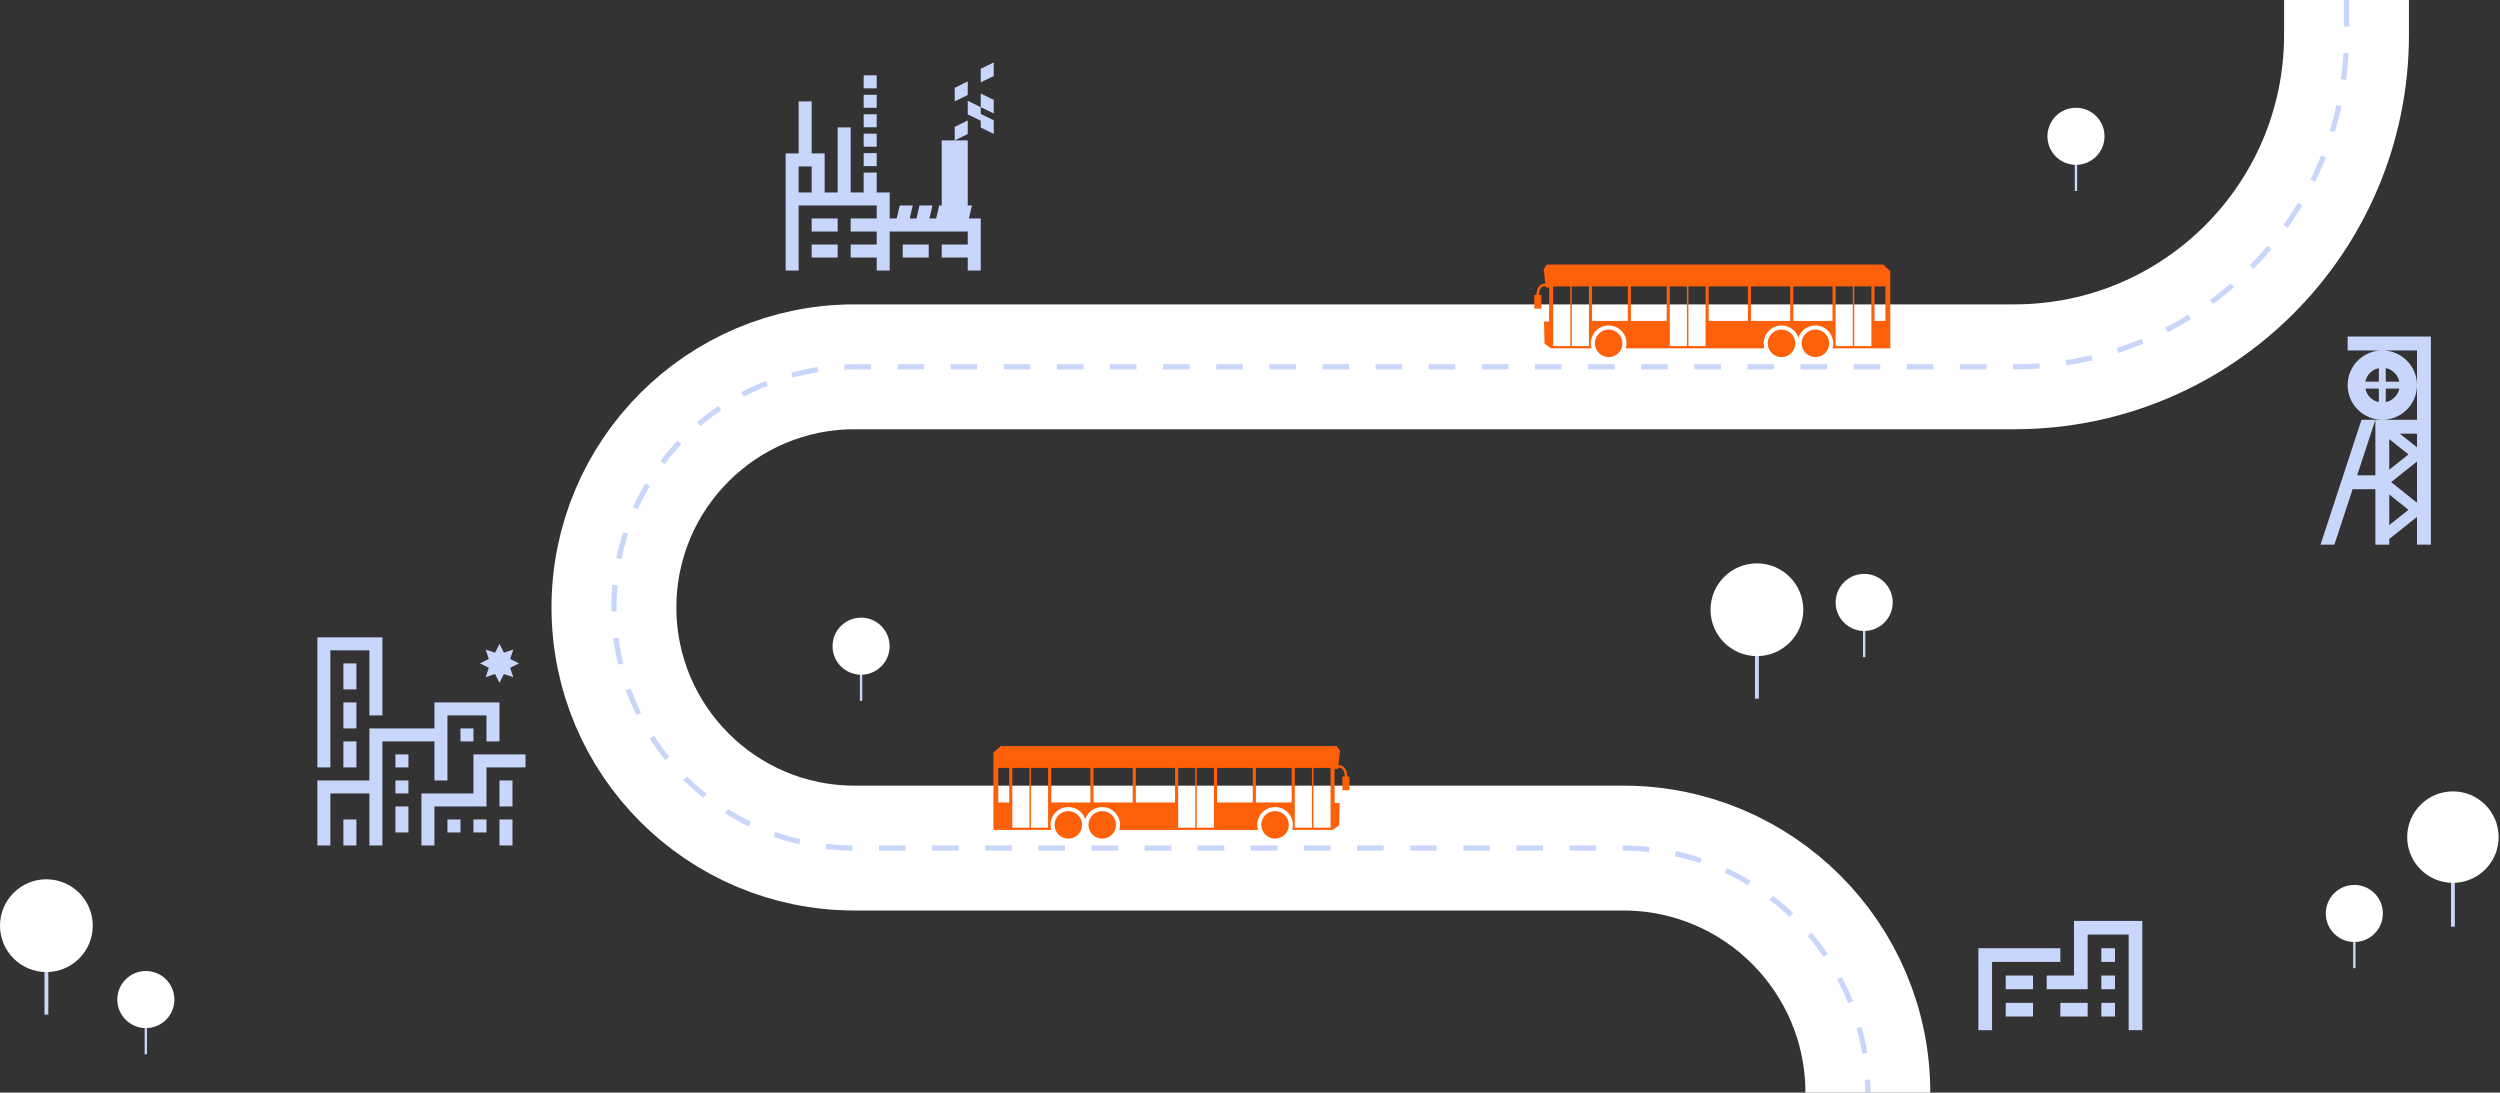
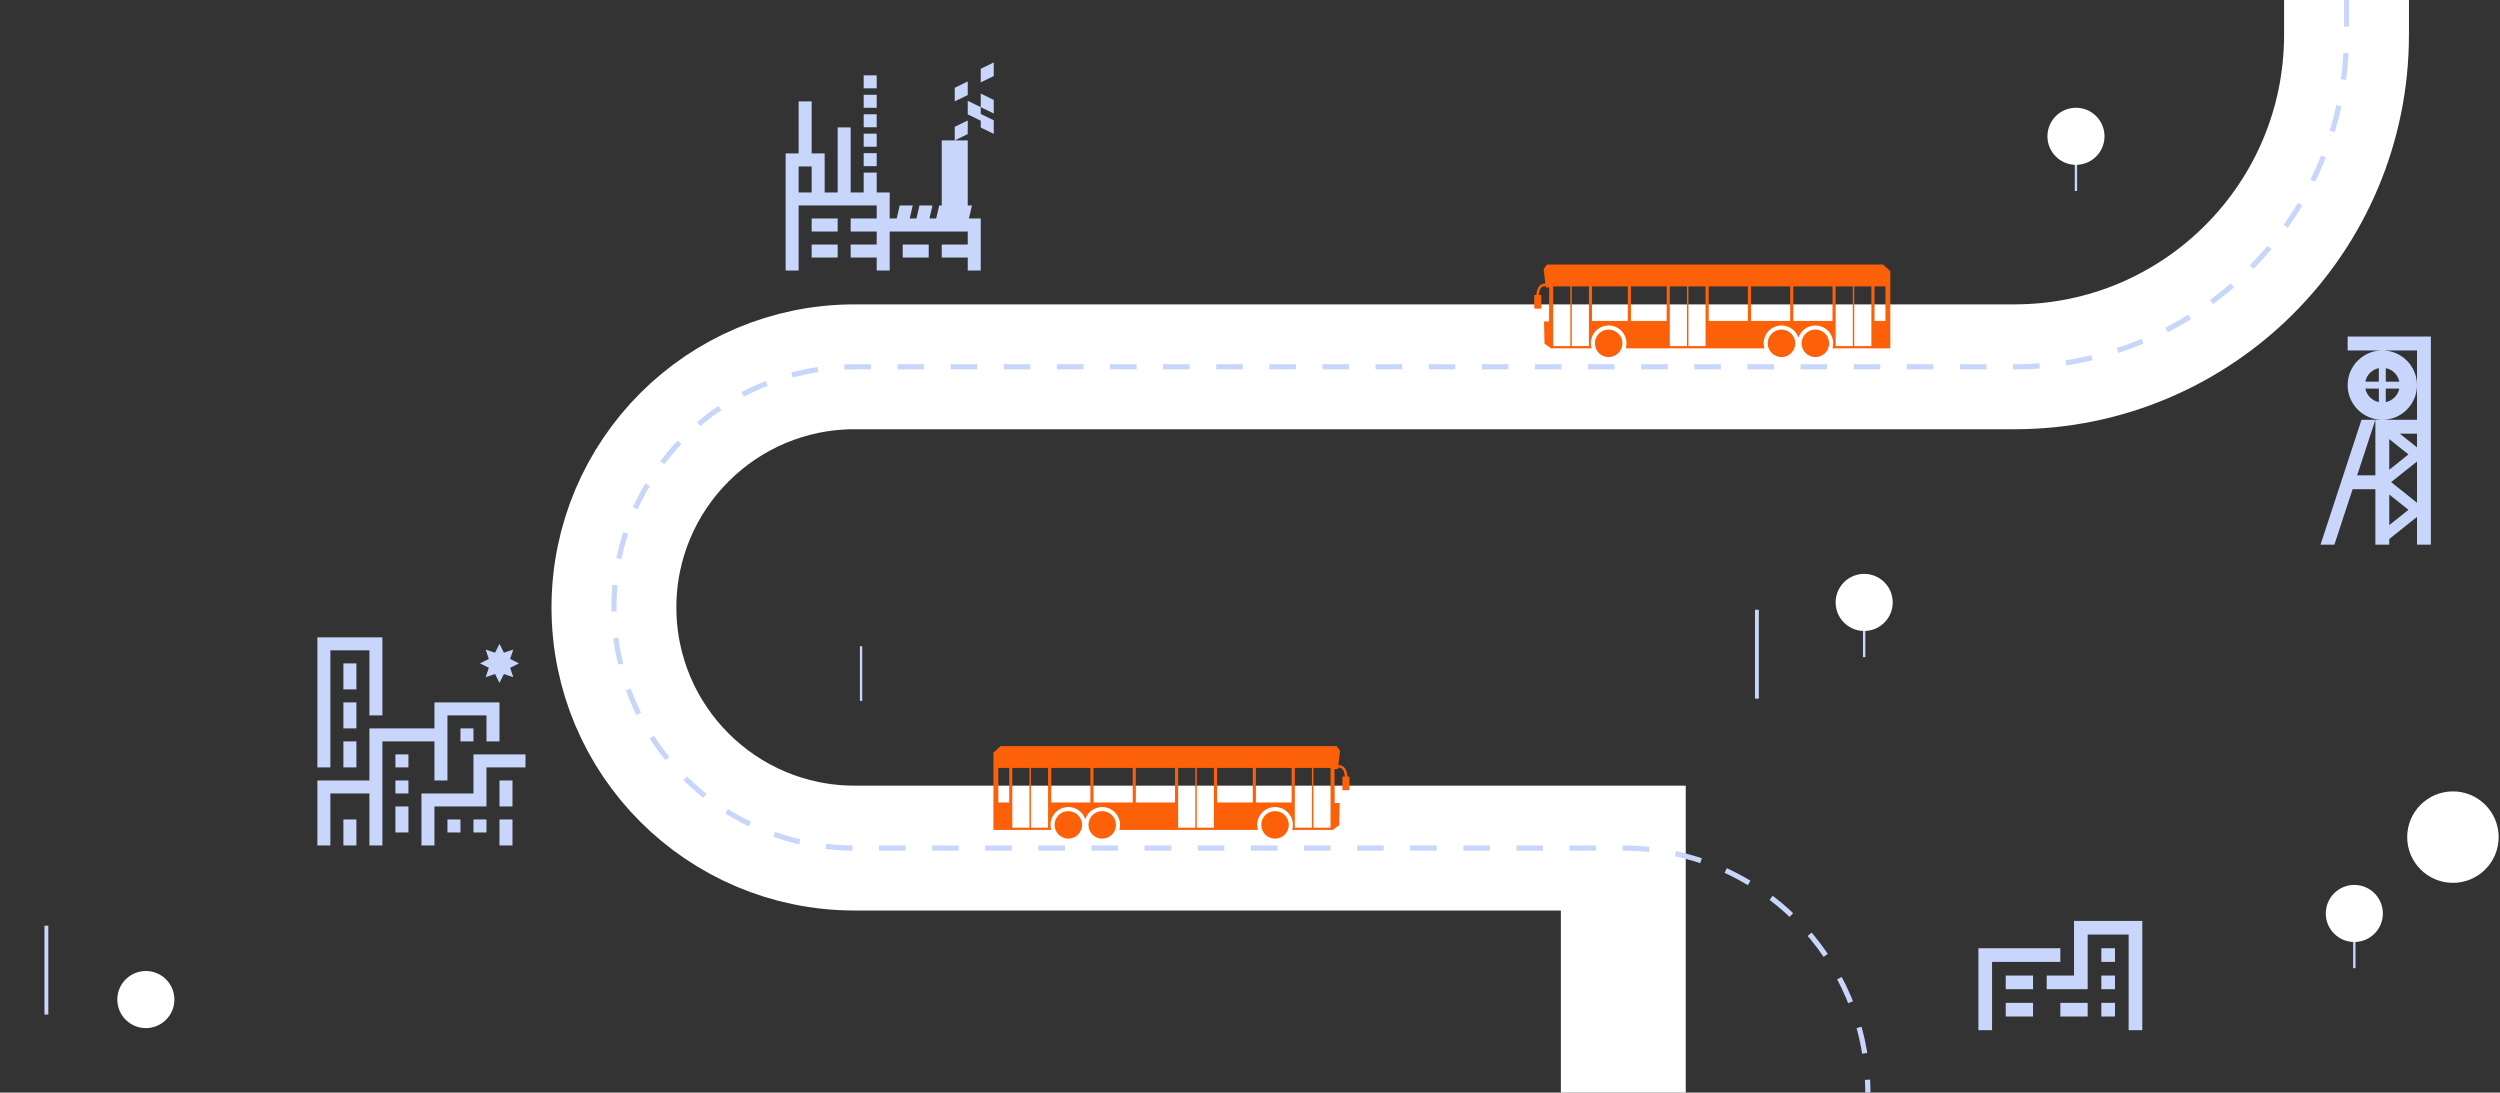
<svg xmlns="http://www.w3.org/2000/svg" width="961" height="420" viewBox="0 0 961 420" fill="none">
  <rect x="0" y="0" width="961" height="420" fill="#333333" stroke="none" />
-   <path d="M902 -2.91118e-05L902 13.351C902 83.85 844.85 141 774.351 141L328.5 141C277.414 141 236 182.414 236 233.5V233.5C236 284.586 277.414 326 328.5 326L624 326C675.915 326 718 368.085 718 420V420" stroke="white" stroke-width="48" />
+   <path d="M902 -2.91118e-05L902 13.351C902 83.85 844.85 141 774.351 141L328.5 141C277.414 141 236 182.414 236 233.5V233.5C236 284.586 277.414 326 328.5 326L624 326V420" stroke="white" stroke-width="48" />
  <path d="M902.001 -2.91118e-05L902.001 13.351C902.001 83.849 844.85 141 774.352 141L328.5 141C277.414 141 236 182.413 236 233.5V233.5C236 284.586 277.414 326 328.5 326L624 326C675.915 326 718 368.085 718 420V420" stroke="#C8D6FB" stroke-width="2" stroke-dasharray="10.21 10.21" />
-   <rect x="942.172" y="322.521" width="1.465" height="33.69" fill="#C8D6FB" />
  <circle cx="942.905" cy="321.788" r="17.577" fill="white" />
  <rect x="674.617" y="234.386" width="1.486" height="34.172" fill="#C8D6FB" />
-   <circle cx="675.36" cy="234.386" r="17.829" fill="white" />
  <rect x="17.086" y="355.829" width="1.486" height="34.172" fill="#C8D6FB" />
-   <circle cx="17.829" cy="355.829" r="17.829" fill="white" />
  <rect x="716.125" y="231.573" width="0.914" height="21.029" fill="#C8D6FB" />
  <circle cx="716.589" cy="231.573" r="10.971" fill="white" />
-   <rect x="55.602" y="384.23" width="0.914" height="21.029" fill="#C8D6FB" />
  <ellipse cx="56.065" cy="384.23" rx="10.971" ry="10.972" fill="white" />
  <rect x="330.539" y="248.396" width="0.914" height="21.029" fill="#C8D6FB" />
-   <circle cx="331.003" cy="248.395" r="10.971" fill="white" />
  <rect x="797.539" y="52.395" width="0.914" height="21.029" fill="#C8D6FB" />
  <circle cx="798.003" cy="52.395" r="10.971" fill="white" />
  <rect x="904.539" y="351.137" width="0.914" height="21.029" fill="#C8D6FB" />
  <circle cx="905.003" cy="351.136" r="10.971" fill="white" />
  <path fill-rule="evenodd" clip-rule="evenodd" d="M332 28.962H337V33.964H332V28.962ZM377 31.666L382 29.224V24L377 26.441V31.666ZM382 51.464L377 49.023V46.41L372 43.97V38.746L377 41.187V35.962L382 38.403V43.628L377 41.187V43.799L382 46.239V51.464ZM367 38.967L372 36.526V31.302L367 33.744V38.967ZM367 53.975L372 51.534V46.31L367 48.751V53.975H372V78.987H373.615L372.455 83.989H377V88.992V104H372V88.992H371.294H366.294H363.708H358.708H356.122H351.122H348.536H343.536H342V104H337V98.997H327V93.994H337V88.992H327V83.989H337V78.987H307V104H302V78.987V73.985V63.98V58.977H307V38.967H312V58.977H317V73.985H322V48.972H327V73.985H332V66.346H337V73.985H342V83.989H344.696L345.857 78.987H350.857L349.696 83.989H352.282L353.443 78.987H358.443L357.282 83.989H359.868L361.029 78.987H362V53.975H367ZM312 73.985V63.98H307V73.985H312ZM362 93.994H372V98.997H362V93.994ZM347 93.994H357V98.997H347V93.994ZM312 93.994H322V98.997H312V93.994ZM312 83.989H322V88.992H312V83.989ZM332 58.869H337V63.871H332V58.869ZM332 51.392H337V56.395H332V51.392ZM332 43.916H337V48.918H332V43.916ZM332 36.439H337V41.441H332V36.439Z" fill="#C8D6FB" />
  <path fill-rule="evenodd" clip-rule="evenodd" d="M162 325H167V310H187V295H202V289.999H181.999V305H162V325ZM184.5 255L187 253.75L187.898 253.301L187.581 252.348L186.697 249.697L189.348 250.581L190.301 250.898L190.75 250L191.999 247.5L193.249 250L193.699 250.898L194.652 250.581L197.303 249.697L196.419 252.348L196.102 253.301L197 253.75L199.5 255L197 256.25L196.102 256.699L196.419 257.652L197.303 260.303L194.652 259.419L193.699 259.102L193.249 260L191.999 262.5L190.75 260L190.301 259.102L189.348 259.419L186.697 260.303L187.581 257.652L187.898 256.699L187 256.25L184.5 255ZM172 275H187V285H191.999V270C183.667 270 175.333 270 167 270V280H146.999H142V285V300H122V324.999H127V305H142V325H146.999V285H167V300H172C172 291.667 172 283.333 172 275ZM177 280H181.999V285H177V280ZM122 295H127V250H142V275H146.999V245C138.666 245 130.333 245 122 245V295ZM132 255H136.999V265H132V255ZM132 270H136.999V280H132V270ZM132 285H136.999V295H132V285ZM132 324.999H136.999V314.999H132V324.999ZM152 310H157V320H152V310ZM152 300H157V305H152V300ZM152 289.999H157V295H152V289.999ZM191.999 324.999H197V314.999H191.999V324.999ZM191.999 310H197V300H191.999V310ZM181.999 314.999H187V320H181.999V314.999ZM172 314.999H177V320H172V314.999Z" fill="#C8D6FB" />
  <path fill-rule="evenodd" clip-rule="evenodd" d="M915.758 161.372C908.397 161.37 902.43 155.401 902.43 148.039C902.43 140.675 908.399 134.706 915.764 134.706H929.097V148.034C929.094 140.673 923.125 134.706 915.764 134.706H902.43V129.373H934.43C934.43 156.039 934.43 182.706 934.43 209.373H929.097V198.688L918.43 207.189V209.373H913.097V188.039H904.344L897.341 209.373H892.008L907.763 161.372H913.097H915.654H915.758ZM925.813 195.971L918.43 190.087V201.855L925.813 195.971ZM929.097 193.254V177.4L919.15 185.327L929.097 193.254ZM925.813 174.683L918.43 168.799V180.567L925.813 174.683ZM929.097 171.966V166.706H922.496L929.097 171.966ZM913.097 182.706V161.373L906.094 182.706H913.097ZM929.097 161.372V148.044C929.094 155.404 923.128 161.37 915.768 161.372H915.803H918.43H929.097ZM909.23 149.372H914.43V154.572C911.818 154.042 909.76 151.984 909.23 149.372ZM917.097 149.372H922.297C921.766 151.984 919.708 154.042 917.097 154.572V149.372ZM922.297 146.706H917.097V141.506C919.708 142.036 921.766 144.094 922.297 146.706ZM914.43 146.706H909.23C909.76 144.094 911.818 142.036 914.43 141.506V146.706Z" fill="#C8D6FB" />
  <path d="M618.372 137.263C615.45 137.263 613.081 134.894 613.081 131.971C613.081 129.049 615.45 126.68 618.372 126.68C621.295 126.68 623.664 129.049 623.664 131.971C623.664 134.894 621.295 137.263 618.372 137.263Z" fill="#FC6009" />
  <path d="M684.802 137.263C681.88 137.263 679.51 134.894 679.51 131.971C679.51 129.049 681.88 126.68 684.802 126.68C687.725 126.68 690.094 129.049 690.094 131.971C690.094 134.894 687.725 137.263 684.802 137.263Z" fill="#FC6009" />
  <path fill-rule="evenodd" clip-rule="evenodd" d="M726.633 104.223L723.853 101.688H594.692L593.375 103.446L594.024 108.999C593.076 108.988 592.31 109.299 591.733 109.932C591.183 110.532 590.823 111.415 590.654 112.578C590.618 112.83 590.589 113.099 590.57 113.383H589.775V118.65H592.49V113.383H591.539C591.557 113.15 591.58 112.927 591.612 112.715C591.752 111.747 592.031 111.036 592.445 110.583C592.829 110.162 593.355 109.956 594.02 109.965L594.138 109.968L594.203 110.521L595.523 110.508L595.447 123.572L593.527 123.577L593.714 132.098L596.22 133.906H611.788C611.608 133.293 611.512 132.643 611.512 131.971C611.512 128.186 614.581 125.116 618.366 125.116C622.153 125.116 625.222 128.186 625.222 131.971C625.222 132.643 625.125 133.293 624.944 133.906H678.238C678.057 133.293 677.96 132.643 677.96 131.971C677.96 128.186 681.029 125.116 684.815 125.116C687.842 125.116 690.41 127.078 691.319 129.799C692.228 127.078 694.796 125.116 697.823 125.116C701.609 125.116 704.678 128.186 704.678 131.971C704.678 132.643 704.58 133.293 704.4 133.906H726.633V104.223ZM610.785 110.082H604.194V133.033H610.785V110.082ZM603.632 110.082H597.04V133.033H603.632V110.082ZM655.618 110.082H649.027V133.033H655.618V110.082ZM648.465 110.082H641.873V133.033H648.465V110.082ZM704.42 110.083H689.352V123.357H704.42V110.083ZM724.752 110.083H720.563V123.357H724.752V110.083ZM719.363 110.082H712.772V133.033H719.363V110.082ZM712.21 110.082H705.62V133.033H712.21V110.082ZM625.731 110.083H611.986V123.357H625.731V110.083ZM640.674 110.083H626.93V123.357H640.674V110.083ZM671.885 110.083H656.818V123.357H671.885V110.083ZM688.153 110.083H673.085V123.357H688.153V110.083Z" fill="#FC6009" />
  <path d="M697.833 137.263C694.911 137.263 692.542 134.894 692.542 131.971C692.542 129.049 694.911 126.68 697.833 126.68C700.756 126.68 703.125 129.049 703.125 131.971C703.125 134.894 700.756 137.263 697.833 137.263Z" fill="#FC6009" />
  <path d="M490.128 322.374C493.05 322.374 495.419 320.005 495.419 317.082C495.419 314.16 493.05 311.791 490.128 311.791C487.205 311.791 484.836 314.16 484.836 317.082C484.836 320.005 487.205 322.374 490.128 322.374Z" fill="#FC6009" />
  <path d="M423.698 322.374C426.62 322.374 428.99 320.005 428.99 317.082C428.99 314.16 426.62 311.791 423.698 311.791C420.775 311.791 418.406 314.16 418.406 317.082C418.406 320.005 420.775 322.374 423.698 322.374Z" fill="#FC6009" />
  <path fill-rule="evenodd" clip-rule="evenodd" d="M381.867 289.334L384.647 286.799H513.808L515.125 288.557L514.476 294.11C515.424 294.099 516.19 294.41 516.767 295.043C517.317 295.643 517.677 296.526 517.846 297.689C517.882 297.941 517.911 298.209 517.93 298.493H518.725V303.761H516.01V298.493H516.961C516.943 298.261 516.92 298.037 516.888 297.826C516.748 296.858 516.469 296.147 516.055 295.694C515.671 295.273 515.145 295.067 514.48 295.076L514.362 295.078L514.297 295.632L512.977 295.619L513.053 308.682L514.973 308.688L514.786 317.209L512.28 319.017H496.712C496.892 318.403 496.988 317.754 496.988 317.082C496.988 313.297 493.919 310.227 490.134 310.227C486.347 310.227 483.278 313.297 483.278 317.082C483.278 317.754 483.375 318.403 483.556 319.017H430.262C430.443 318.403 430.54 317.754 430.54 317.082C430.54 313.297 427.471 310.227 423.685 310.227C420.658 310.227 418.09 312.188 417.181 314.91C416.272 312.188 413.704 310.227 410.677 310.227C406.891 310.227 403.822 313.297 403.822 317.082C403.822 317.754 403.92 318.403 404.1 319.017H381.867V289.334ZM497.715 295.193H504.306V318.144H497.715V295.193ZM504.868 295.193H511.46V318.144H504.868V295.193ZM452.882 295.193H459.473V318.144H452.882V295.193ZM460.035 295.193H466.627V318.144H460.035V295.193ZM404.08 295.193H419.148V308.468H404.08V295.193ZM383.748 295.193H387.937V308.468H383.748V295.193ZM389.137 295.193H395.728V318.144H389.137V295.193ZM396.29 295.193H402.88V318.144H396.29V295.193ZM482.769 295.193H496.514V308.468H482.769V295.193ZM467.826 295.193H481.57V308.468H467.826V295.193ZM436.615 295.193H451.682V308.468H436.615V295.193ZM420.347 295.193H435.415V308.468H420.347V295.193Z" fill="#FC6009" />
  <path d="M410.667 322.374C413.589 322.374 415.958 320.005 415.958 317.082C415.958 314.16 413.589 311.791 410.667 311.791C407.744 311.791 405.375 314.16 405.375 317.082C405.375 320.005 407.744 322.374 410.667 322.374Z" fill="#FC6009" />
  <path fill-rule="evenodd" clip-rule="evenodd" d="M823.5 396H818.249V359.25H802.499V380.25H786.75V375H797.25V354H823.5V396ZM791.999 385.5H802.499V390.75H791.999V385.5ZM771 385.5H781.5V390.75H771V385.5ZM771 375H781.5V380.25H771V375ZM760.5 364.5H791.999V369.75H765.749V396H760.5V364.5ZM807.749 385.5H813V390.75H807.749V385.5ZM807.749 375H813V380.25H807.749V375ZM807.749 364.5H813V369.75H807.749V364.5Z" fill="#C8D6FB" />
</svg>